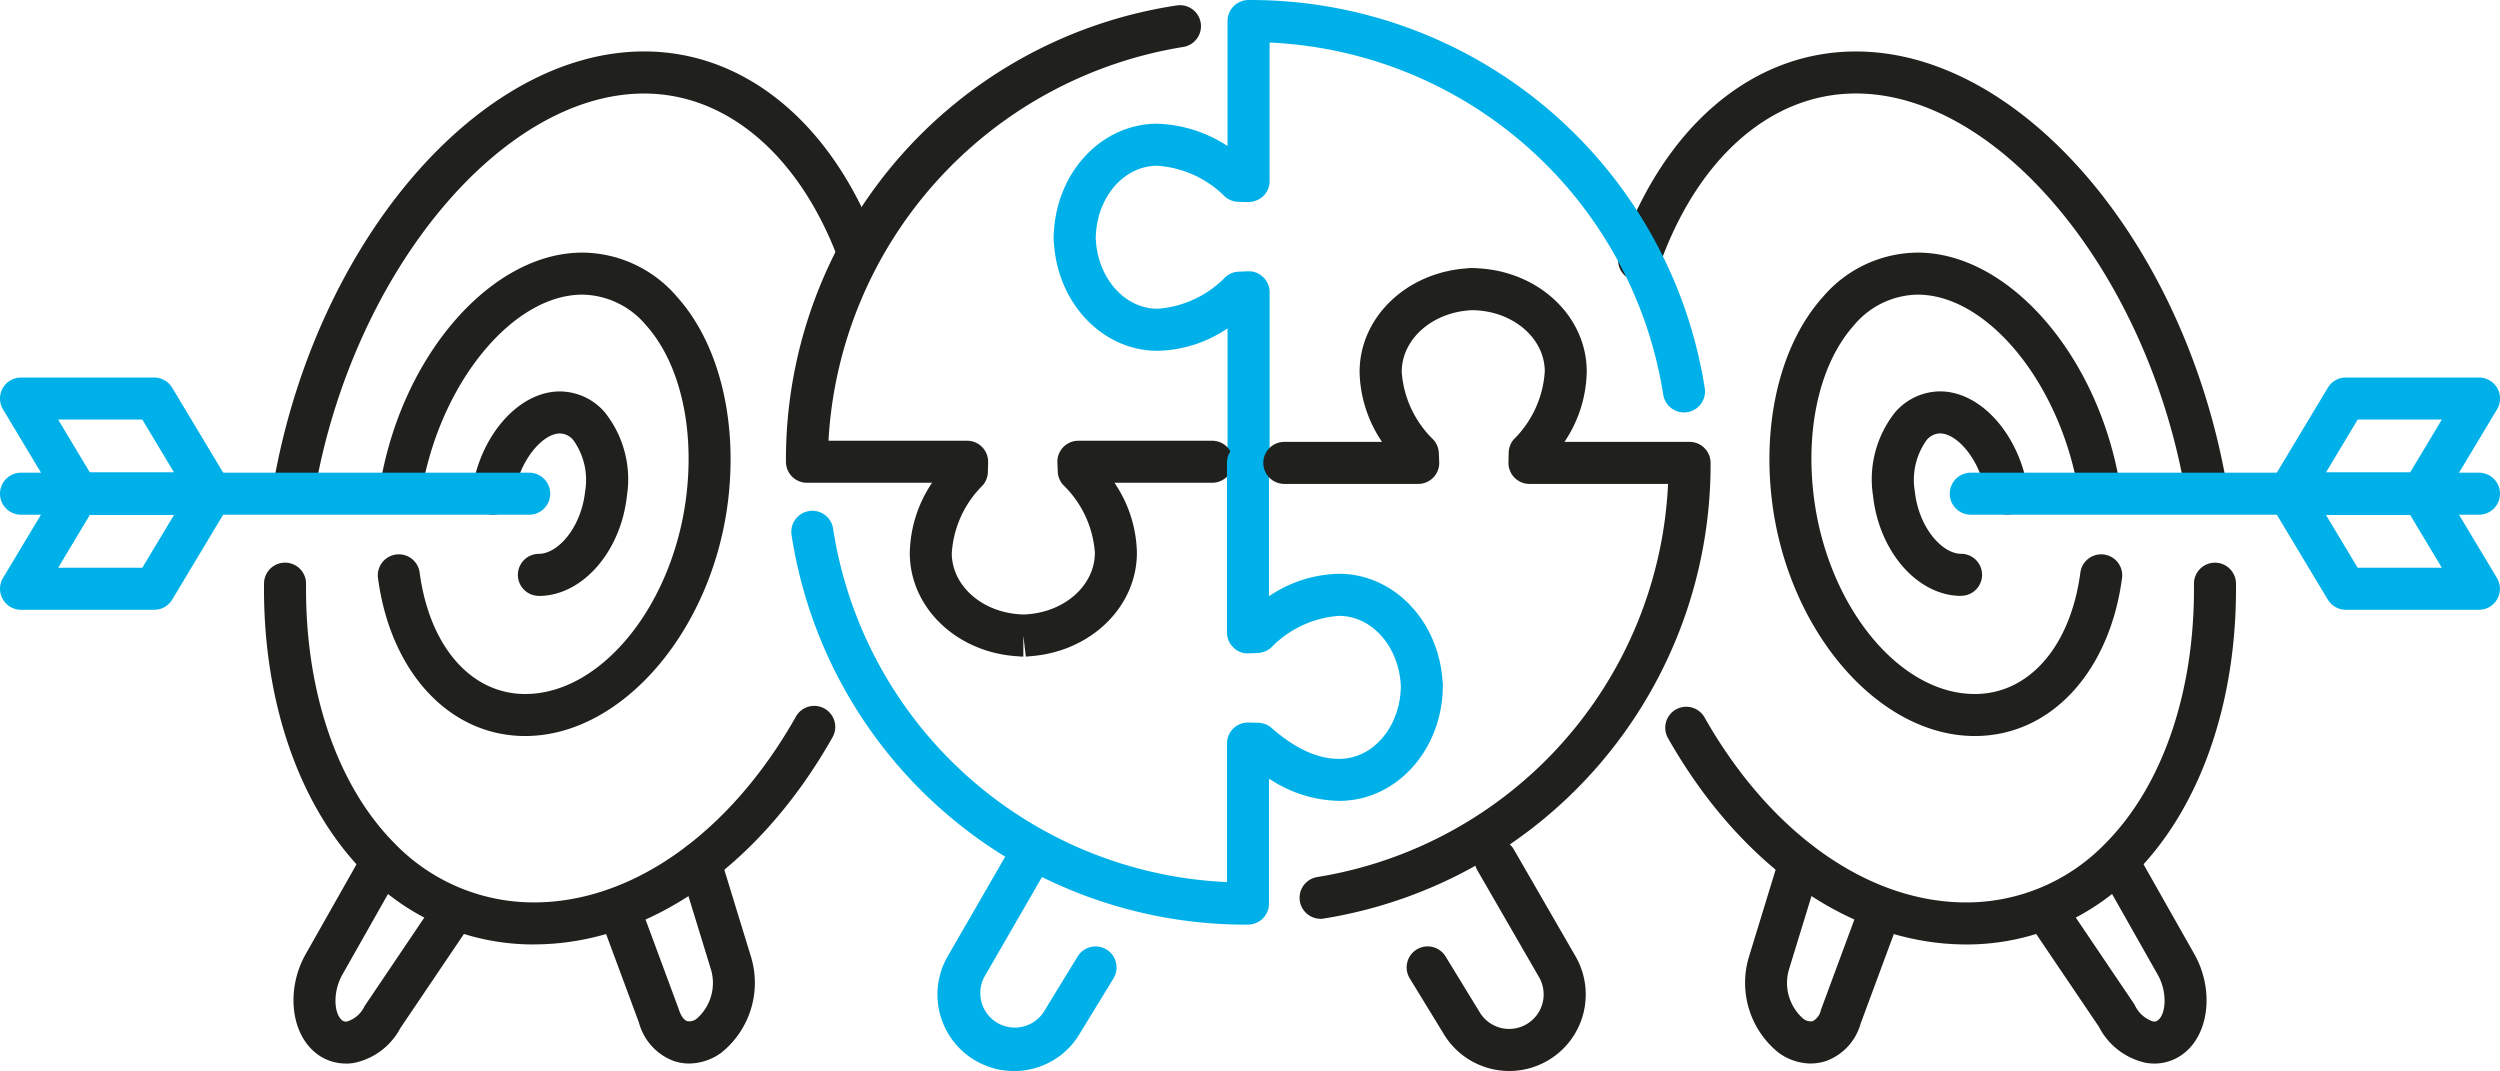
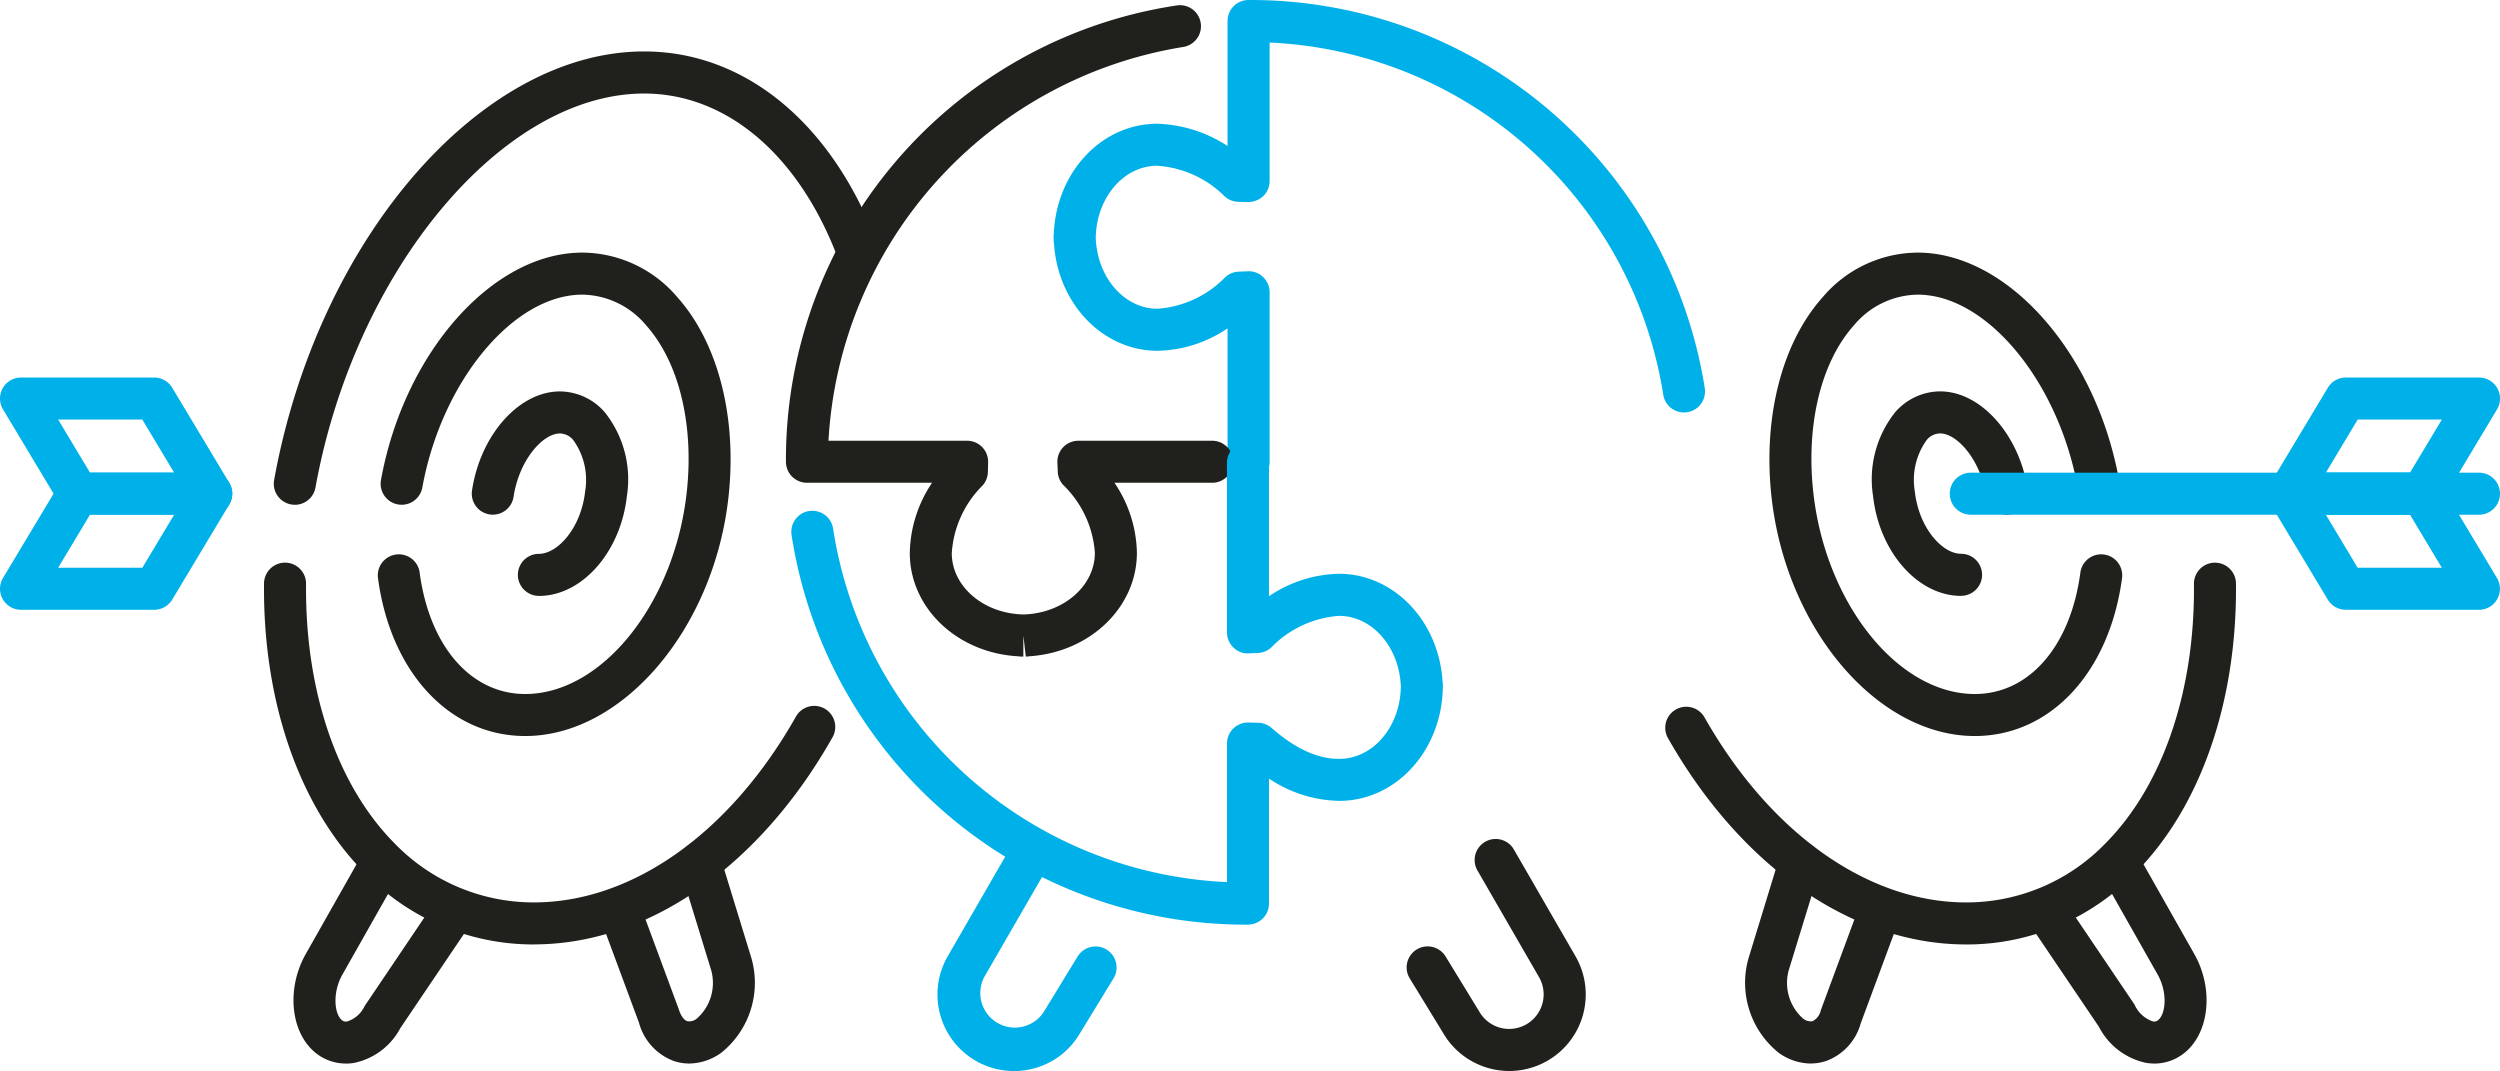
<svg xmlns="http://www.w3.org/2000/svg" width="210" height="89.967" viewBox="0 0 210 89.967">
  <defs>
    <clipPath id="clip-path">
      <rect id="Rectangle_1048" data-name="Rectangle 1048" width="210" height="89.967" fill="none" />
    </clipPath>
  </defs>
  <g id="Picto-methode" clip-path="url(#clip-path)">
    <path id="Tracé_587" data-name="Tracé 587" d="M424.813,220.89a4.651,4.651,0,0,1-2.718-.922A7.533,7.533,0,0,1,419.6,212l2.6-8.49a1.765,1.765,0,1,1,3.375,1.034l-2.607,8.5a3.992,3.992,0,0,0,1.192,4.061.982.982,0,0,0,.816.226,1.345,1.345,0,0,0,.686-.926l3.15-8.514a1.766,1.766,0,0,1,3.311,1.227l-3.119,8.419a4.683,4.683,0,0,1-2.9,3.141,4.053,4.053,0,0,1-1.289.209" transform="translate(-272.711 -131.554)" fill="#20201d" />
    <path id="Tracé_588" data-name="Tracé 588" d="M497.95,220.893a4.19,4.19,0,0,1-.7-.059A5.807,5.807,0,0,1,493.3,217.8l-5.612-8.3a1.765,1.765,0,1,1,2.925-1.976l5.684,8.419a2.586,2.586,0,0,0,1.537,1.412.512.512,0,0,0,.471-.135c.643-.572.753-2.365-.074-3.811l-4.814-8.506a1.765,1.765,0,1,1,3.072-1.738l4.81,8.5c1.615,2.827,1.332,6.428-.648,8.194a4.022,4.022,0,0,1-2.7,1.038" transform="translate(-316.994 -131.556)" fill="#20201d" />
    <path id="Tracé_589" data-name="Tracé 589" d="M442.4,101.3c-8.206,0-15.868-9.023-17.08-20.112-.729-6.671.882-12.936,4.31-16.76a10.538,10.538,0,0,1,7.969-3.735c7.54,0,14.971,8.39,16.916,19.1a1.765,1.765,0,1,1-3.474.631c-1.622-8.935-7.652-16.2-13.442-16.2a7.1,7.1,0,0,0-5.34,2.562c-2.77,3.087-4.051,8.33-3.429,14.02,1.022,9.354,7.11,16.964,13.57,16.964,4.578,0,8.062-4.025,8.875-10.257a1.766,1.766,0,0,1,3.5.458c-1.041,7.973-6.015,13.329-12.376,13.329" transform="translate(-276.516 -39.474)" fill="#20201d" />
-     <path id="Tracé_590" data-name="Tracé 590" d="M438.1,50.443a1.765,1.765,0,0,1-1.735-1.452c-3.3-18.249-15.686-33.095-27.606-33.095-7.157,0-13.342,5.449-16.546,14.577a1.765,1.765,0,0,1-3.331-1.169C392.6,18.7,400.035,12.366,408.758,12.366c13.777,0,27.429,15.812,31.08,36a1.765,1.765,0,0,1-1.422,2.051,1.814,1.814,0,0,1-.316.028" transform="translate(-252.865 -8.043)" fill="#20201d" />
    <path id="Tracé_591" data-name="Tracé 591" d="M425.428,167.264c-9.51,0-18.863-6.464-25.019-17.294a1.765,1.765,0,1,1,3.068-1.744c5.52,9.71,13.726,15.508,21.951,15.508a16.228,16.228,0,0,0,11.734-4.99c4.8-4.851,7.5-12.784,7.407-21.765a1.766,1.766,0,0,1,1.747-1.784h.018a1.765,1.765,0,0,1,1.765,1.746c.1,9.919-2.969,18.771-8.428,24.286a19.683,19.683,0,0,1-14.244,6.039" transform="translate(-260.277 -87.93)" fill="#20201d" />
    <path id="Tracé_592" data-name="Tracé 592" d="M457.312,111.227c-3.631,0-6.878-3.687-7.394-8.4a9.036,9.036,0,0,1,1.864-7.034,5.034,5.034,0,0,1,3.763-1.744c3.441,0,6.685,3.656,7.384,8.325a1.765,1.765,0,1,1-3.491.524c-.457-3.044-2.431-5.318-3.893-5.318a1.488,1.488,0,0,0-1.134.572,5.733,5.733,0,0,0-.984,4.292c.338,3.093,2.319,5.247,3.884,5.247a1.765,1.765,0,0,1,0,3.531" transform="translate(-292.582 -61.173)" fill="#20201d" />
    <path id="Tracé_593" data-name="Tracé 593" d="M557.833,102.232H546.646a1.766,1.766,0,0,1-1.514-2.674l4.8-7.99a1.767,1.767,0,0,1,1.513-.857h11.186a1.765,1.765,0,0,1,1.513,2.674l-4.794,7.99a1.767,1.767,0,0,1-1.513.857M549.765,98.7h7.069l2.676-4.46h-7.07Z" transform="translate(-354.393 -58.999)" fill="#00b1e9" />
    <path id="Tracé_594" data-name="Tracé 594" d="M562.628,125.087H551.442a1.767,1.767,0,0,1-1.514-.857l-4.8-7.99a1.766,1.766,0,0,1,1.514-2.674h11.187a1.767,1.767,0,0,1,1.513.857l4.794,7.99a1.765,1.765,0,0,1-1.513,2.674m-10.187-3.531h7.07l-2.676-4.46h-7.069Z" transform="translate(-354.393 -73.864)" fill="#00b1e9" />
    <path id="Tracé_595" data-name="Tracé 595" d="M512.941,117.1H470.253a1.765,1.765,0,0,1,0-3.531h42.688a1.765,1.765,0,0,1,0,3.531" transform="translate(-304.707 -73.864)" fill="#00b1e9" />
    <path id="Tracé_596" data-name="Tracé 596" d="M151.8,220.889a4.049,4.049,0,0,1-1.288-.209,4.75,4.75,0,0,1-2.937-3.236l-3.088-8.325a1.766,1.766,0,0,1,3.312-1.227l3.117,8.419c.182.581.438.926.718,1.02a1,1,0,0,0,.819-.228,3.989,3.989,0,0,0,1.192-4.051l-2.61-8.507a1.765,1.765,0,1,1,3.375-1.034l2.607,8.5a7.531,7.531,0,0,1-2.5,7.954,4.666,4.666,0,0,1-2.722.924" transform="translate(-93.906 -131.553)" fill="#20201d" />
    <path id="Tracé_597" data-name="Tracé 597" d="M74.909,220.893a4.011,4.011,0,0,1-2.693-1.034c-1.983-1.769-2.267-5.372-.648-8.2l4.807-8.492a1.765,1.765,0,1,1,3.072,1.738l-4.81,8.5c-.83,1.453-.72,3.246-.074,3.822a.514.514,0,0,0,.468.131,2.427,2.427,0,0,0,1.464-1.295l5.757-8.536a1.765,1.765,0,1,1,2.925,1.976l-5.684,8.419a5.7,5.7,0,0,1-3.884,2.918,4.186,4.186,0,0,1-.7.059" transform="translate(-45.866 -131.556)" fill="#20201d" />
    <path id="Tracé_598" data-name="Tracé 598" d="M103.147,101.3c-6.361,0-11.335-5.356-12.376-13.329a1.766,1.766,0,0,1,3.5-.458c.814,6.232,4.3,10.257,8.875,10.257,6.46,0,12.548-7.611,13.57-16.964.622-5.69-.659-10.933-3.429-14.022a7.107,7.107,0,0,0-5.34-2.56c-5.79,0-11.821,7.268-13.443,16.2a1.765,1.765,0,1,1-3.474-.631c1.944-10.712,9.375-19.1,16.916-19.1a10.54,10.54,0,0,1,7.969,3.734c3.428,3.824,5.039,10.09,4.31,16.761-1.212,11.09-8.874,20.112-17.08,20.112" transform="translate(-59.028 -39.474)" fill="#20201d" />
    <path id="Tracé_599" data-name="Tracé 599" d="M67.552,50.443a1.814,1.814,0,0,1-.316-.028,1.765,1.765,0,0,1-1.422-2.051c3.651-20.186,17.3-36,31.08-36,8.554,0,15.916,6.141,19.693,16.427a1.765,1.765,0,0,1-3.313,1.217C110.027,21.173,103.9,15.9,96.893,15.9c-11.921,0-24.3,14.846-27.606,33.095a1.765,1.765,0,0,1-1.735,1.452" transform="translate(-42.787 -8.043)" fill="#20201d" />
    <path id="Tracé_600" data-name="Tracé 600" d="M86.106,167.264a19.684,19.684,0,0,1-14.244-6.039c-5.459-5.515-8.53-14.367-8.428-24.286a1.765,1.765,0,0,1,3.531.038c-.093,8.981,2.607,16.914,7.407,21.765a16.229,16.229,0,0,0,11.735,4.99c8.259,0,16.487-5.835,22.008-15.611a1.765,1.765,0,1,1,3.074,1.738c-6.156,10.9-15.533,17.4-25.082,17.4" transform="translate(-41.256 -87.93)" fill="#20201d" />
    <path id="Tracé_601" data-name="Tracé 601" d="M119,111.227a1.765,1.765,0,0,1,0-3.531c1.565,0,3.546-2.155,3.884-5.247a5.738,5.738,0,0,0-.984-4.294,1.491,1.491,0,0,0-1.133-.571c-1.462,0-3.437,2.274-3.894,5.318a1.765,1.765,0,1,1-3.491-.524c.7-4.668,3.943-8.325,7.385-8.325a5.028,5.028,0,0,1,3.762,1.744,9.034,9.034,0,0,1,1.864,7.034c-.515,4.708-3.762,8.4-7.394,8.4" transform="translate(-73.733 -61.173)" fill="#20201d" />
    <path id="Tracé_602" data-name="Tracé 602" d="M17.746,102.232H6.559a1.766,1.766,0,0,1-1.513-.857L.252,93.385a1.765,1.765,0,0,1,1.514-2.674H12.952a1.767,1.767,0,0,1,1.513.857l4.794,7.99a1.765,1.765,0,0,1-1.513,2.674M7.559,98.7h7.07l-2.676-4.46H4.883Z" transform="translate(0 -58.999)" fill="#00b1e9" />
    <path id="Tracé_603" data-name="Tracé 603" d="M12.953,125.087H1.766a1.765,1.765,0,0,1-1.513-2.674l4.794-7.99a1.767,1.767,0,0,1,1.513-.857H17.747a1.765,1.765,0,0,1,1.514,2.674l-4.794,7.99a1.767,1.767,0,0,1-1.514.857m-8.069-3.531h7.07l2.677-4.46H7.56Z" transform="translate(0 -73.864)" fill="#00b1e9" />
-     <path id="Tracé_604" data-name="Tracé 604" d="M44.454,117.1H1.766a1.765,1.765,0,0,1,0-3.531H44.454a1.765,1.765,0,0,1,0,3.531" transform="translate(-0.001 -73.864)" fill="#00b1e9" />
    <path id="Tracé_605" data-name="Tracé 605" d="M269.533,40.551a1.764,1.764,0,0,1-1.765-1.765V27.581a10.844,10.844,0,0,1-5.837,1.884h-.045c-4.588,0-8.366-3.934-8.7-9.018a1.752,1.752,0,0,1-.028-.308c0-.022,0-.167,0-.19a1.8,1.8,0,0,1,.013-.307c.214-5.163,3.987-9.216,8.635-9.249a11.357,11.357,0,0,1,5.96,1.872V1.764A1.765,1.765,0,0,1,269.533,0a38.616,38.616,0,0,1,38.32,32.6,1.765,1.765,0,0,1-3.486.559A35.082,35.082,0,0,0,271.3,3.573V15.211a1.765,1.765,0,0,1-.532,1.263,1.923,1.923,0,0,1-1.277.5l-.824-.021a1.76,1.76,0,0,1-1.121-.439,8.837,8.837,0,0,0-5.681-2.591h-.032c-2.774.019-5.029,2.629-5.133,5.941,0,.036,0,.072-.007.108s0,.055.006.083c.15,3.3,2.426,5.878,5.186,5.878h.025a8.809,8.809,0,0,0,5.677-2.662,1.77,1.77,0,0,1,1.106-.452l.765-.033a1.73,1.73,0,0,1,1.3.489,1.765,1.765,0,0,1,.544,1.274V38.786a1.765,1.765,0,0,1-1.765,1.765" transform="translate(-164.653 0.001)" fill="#00b1e9" />
    <path id="Tracé_606" data-name="Tracé 606" d="M208.687,55.966a1.688,1.688,0,0,1-.295-.024c-5.113-.262-9.111-4.013-9.143-8.625a10.875,10.875,0,0,1,1.872-5.954h-10.51a1.765,1.765,0,0,1-1.765-1.765,38.57,38.57,0,0,1,32.828-38.33,1.765,1.765,0,1,1,.539,3.489,35.511,35.511,0,0,0-29.793,33.076h11.645a1.764,1.764,0,0,1,1.764,1.808l-.02.822a1.767,1.767,0,0,1-.44,1.124,8.787,8.787,0,0,0-2.593,5.708c.019,2.77,2.63,5.023,5.944,5.129.037,0,.072,0,.109.005l.084-.005c3.315-.15,5.9-2.436,5.883-5.206a8.791,8.791,0,0,0-2.663-5.673,1.76,1.76,0,0,1-.453-1.107l-.033-.764a1.766,1.766,0,0,1,1.763-1.841h11.24a1.765,1.765,0,1,1,0,3.53h-8.208a10.819,10.819,0,0,1,1.884,5.832c.027,4.608-3.922,8.409-9.031,8.743a1.748,1.748,0,0,1-.3.026l-.2-1.707-.007,0v1.7c-.035,0-.069,0-.1,0" transform="translate(-122.827 -0.811)" fill="#20201d" />
    <path id="Tracé_607" data-name="Tracé 607" d="M228.495,146.726A38.592,38.592,0,0,1,190.155,114a1.765,1.765,0,1,1,3.488-.548,35.059,35.059,0,0,0,33.087,29.7V131.513a1.766,1.766,0,0,1,1.809-1.765l.823.021a1.773,1.773,0,0,1,1.122.44c1.965,1.731,3.893,2.618,5.712,2.591,2.774-.019,5.03-2.627,5.134-5.939,0-.036,0-.072.007-.109s0-.055-.006-.084c-.15-3.3-2.426-5.878-5.187-5.878h-.025a8.8,8.8,0,0,0-5.676,2.661,1.76,1.76,0,0,1-1.107.453l-.765.033a1.659,1.659,0,0,1-1.3-.49,1.764,1.764,0,0,1-.544-1.274V107.939a1.765,1.765,0,1,1,3.53,0v11.2a10.833,10.833,0,0,1,5.836-1.884h.045c4.591,0,8.372,3.939,8.7,9.03a1.709,1.709,0,0,1,.026.3c0,.017,0,.162,0,.178a1.789,1.789,0,0,1-.017.207h.009c-.164,5.217-3.959,9.326-8.64,9.359h-.053a10.9,10.9,0,0,1-5.905-1.872v10.5a1.764,1.764,0,0,1-1.765,1.765" transform="translate(-123.663 -69.056)" fill="#00b1e9" />
-     <path id="Tracé_608" data-name="Tracé 608" d="M308.35,119.068a1.765,1.765,0,0,1-.284-3.506,35.1,35.1,0,0,0,29.477-33.024H325.9a1.766,1.766,0,0,1-1.764-1.808l.02-.824a1.76,1.76,0,0,1,.44-1.124,8.783,8.783,0,0,0,2.592-5.706c-.019-2.772-2.63-5.025-5.945-5.13-.035,0-.068,0-.1,0h-.007l-.082,0c-3.315.152-5.9,2.438-5.883,5.206a8.786,8.786,0,0,0,2.663,5.673,1.77,1.77,0,0,1,.452,1.105l.034.765a1.765,1.765,0,0,1-1.763,1.843H305.309a1.765,1.765,0,1,1,0-3.531h8.208a10.828,10.828,0,0,1-1.884-5.834c-.027-4.606,3.923-8.407,9.031-8.743a1.743,1.743,0,0,1,.3-.026l.189.005a1.786,1.786,0,0,1,.346.014c5.146.231,9.182,4,9.214,8.63a10.866,10.866,0,0,1-1.872,5.954h10.51a1.765,1.765,0,0,1,1.765,1.765,38.628,38.628,0,0,1-32.48,38.272,1.637,1.637,0,0,1-.287.024" transform="translate(-197.426 -41.889)" fill="#20201d" />
    <path id="Tracé_609" data-name="Tracé 609" d="M231.661,221.005a6.427,6.427,0,0,1-5.554-9.642l5.2-9.007a1.766,1.766,0,0,1,3.058,1.765l-5.2,9.007a2.9,2.9,0,0,0,5.015,2.9l2.839-4.644a1.765,1.765,0,1,1,3.012,1.841l-2.816,4.606a6.358,6.358,0,0,1-3.879,2.957,6.457,6.457,0,0,1-1.673.221" transform="translate(-146.498 -131.038)" fill="#00b1e9" />
    <path id="Tracé_610" data-name="Tracé 610" d="M346.613,221a6.428,6.428,0,0,1-5.575-3.212l-2.794-4.568a1.765,1.765,0,1,1,3.012-1.841l2.816,4.606a2.909,2.909,0,0,0,1.782,1.386,2.9,2.9,0,0,0,3.257-4.244l-5.2-9.007a1.766,1.766,0,0,1,3.058-1.765l5.2,9.007A6.426,6.426,0,0,1,346.613,221" transform="translate(-219.827 -131.037)" fill="#20201d" />
  </g>
</svg>